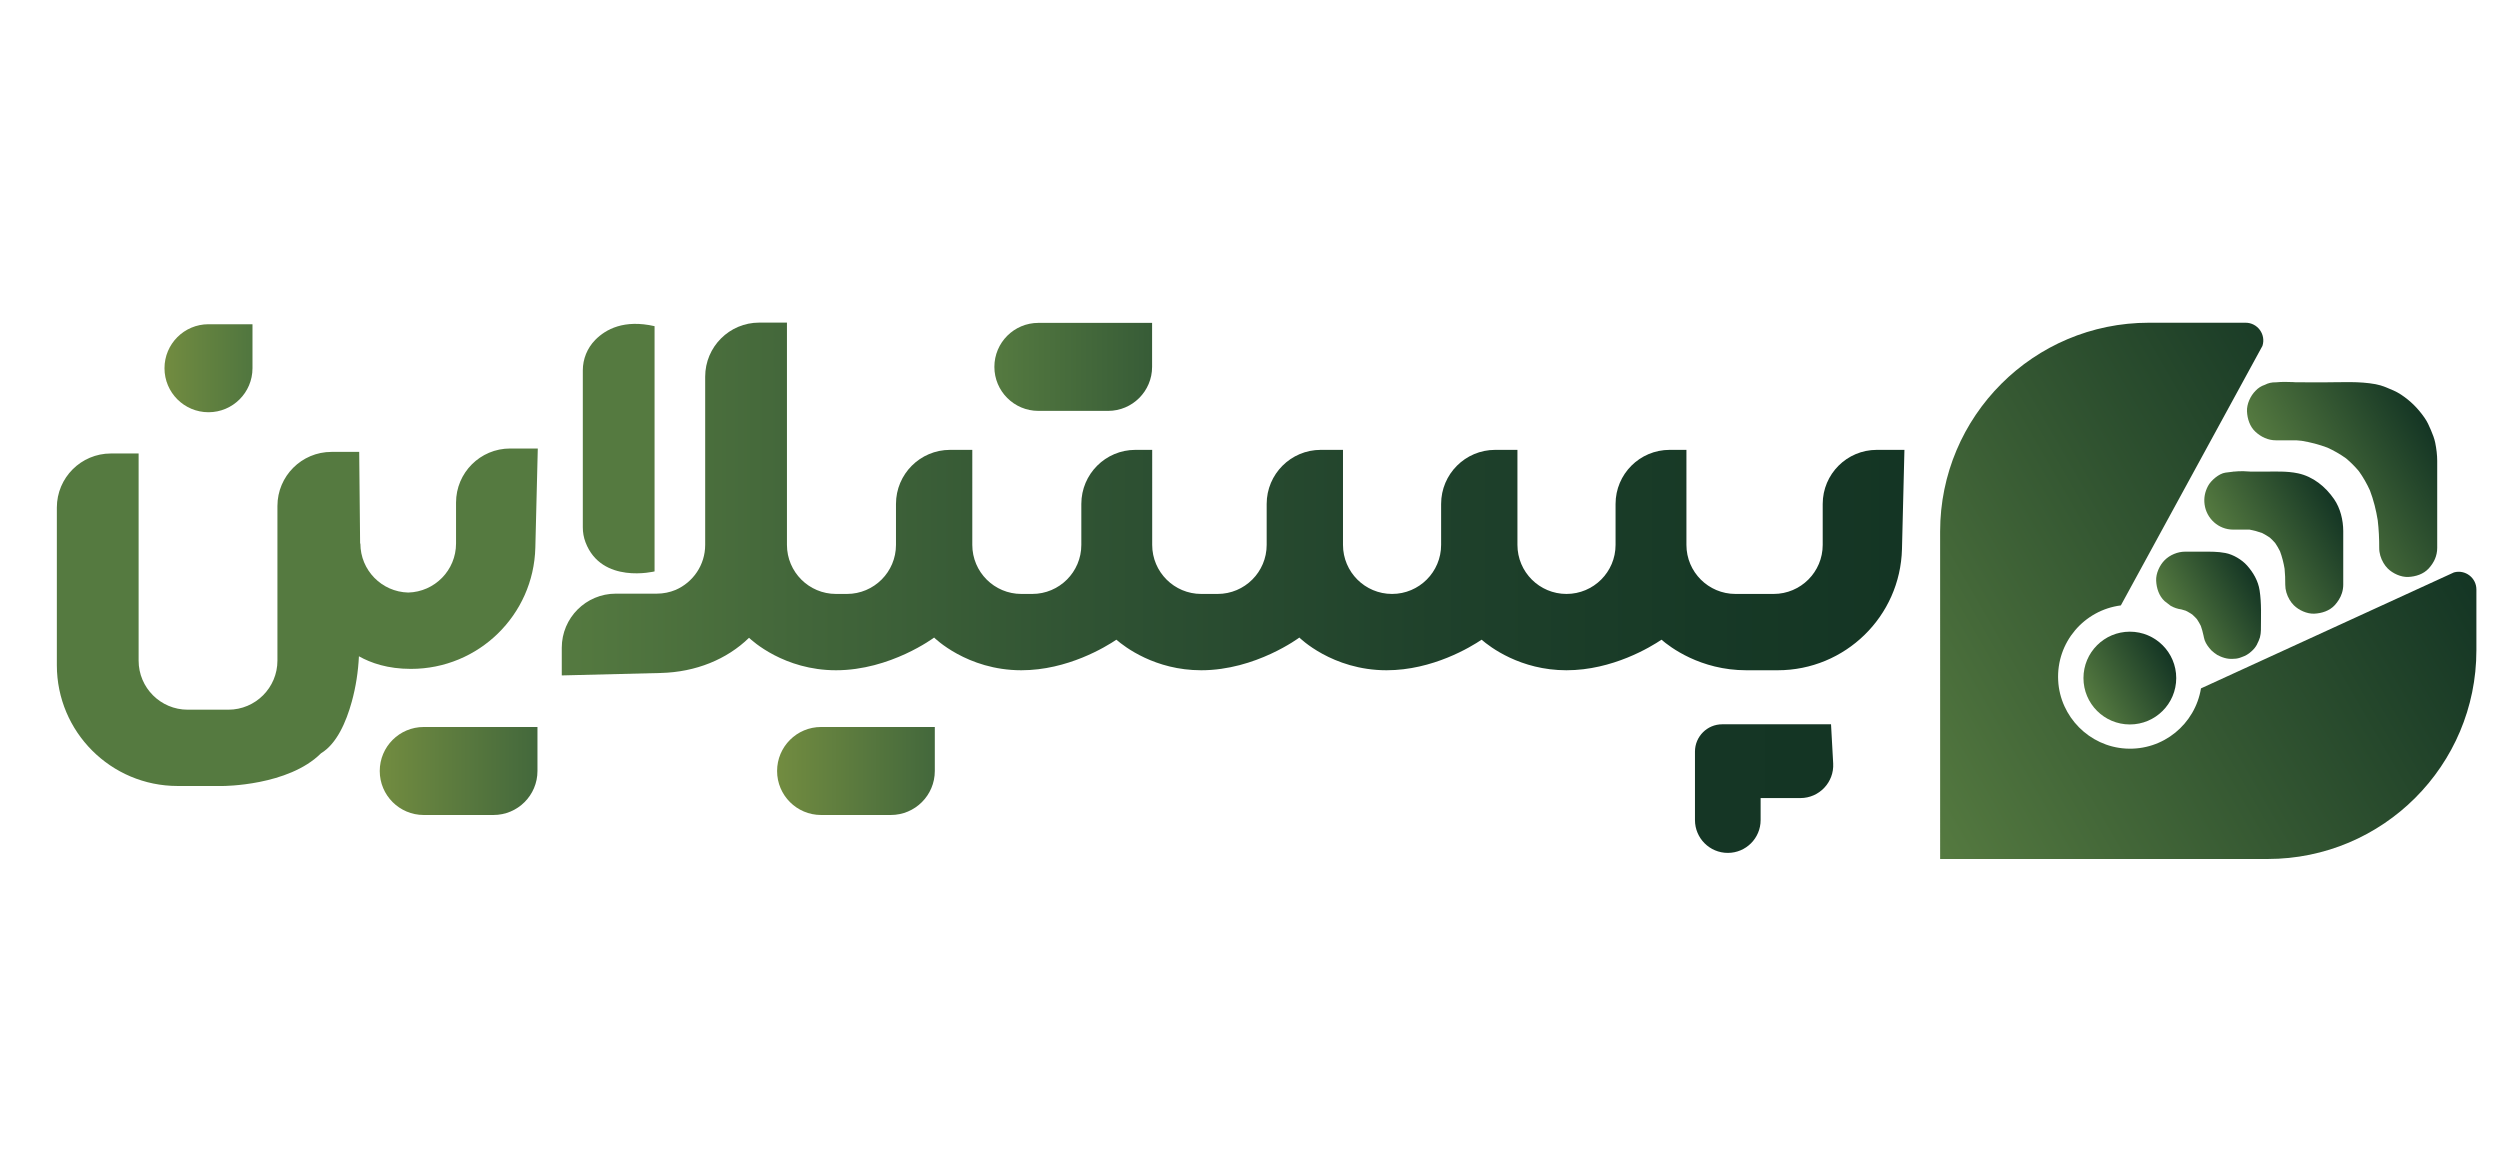
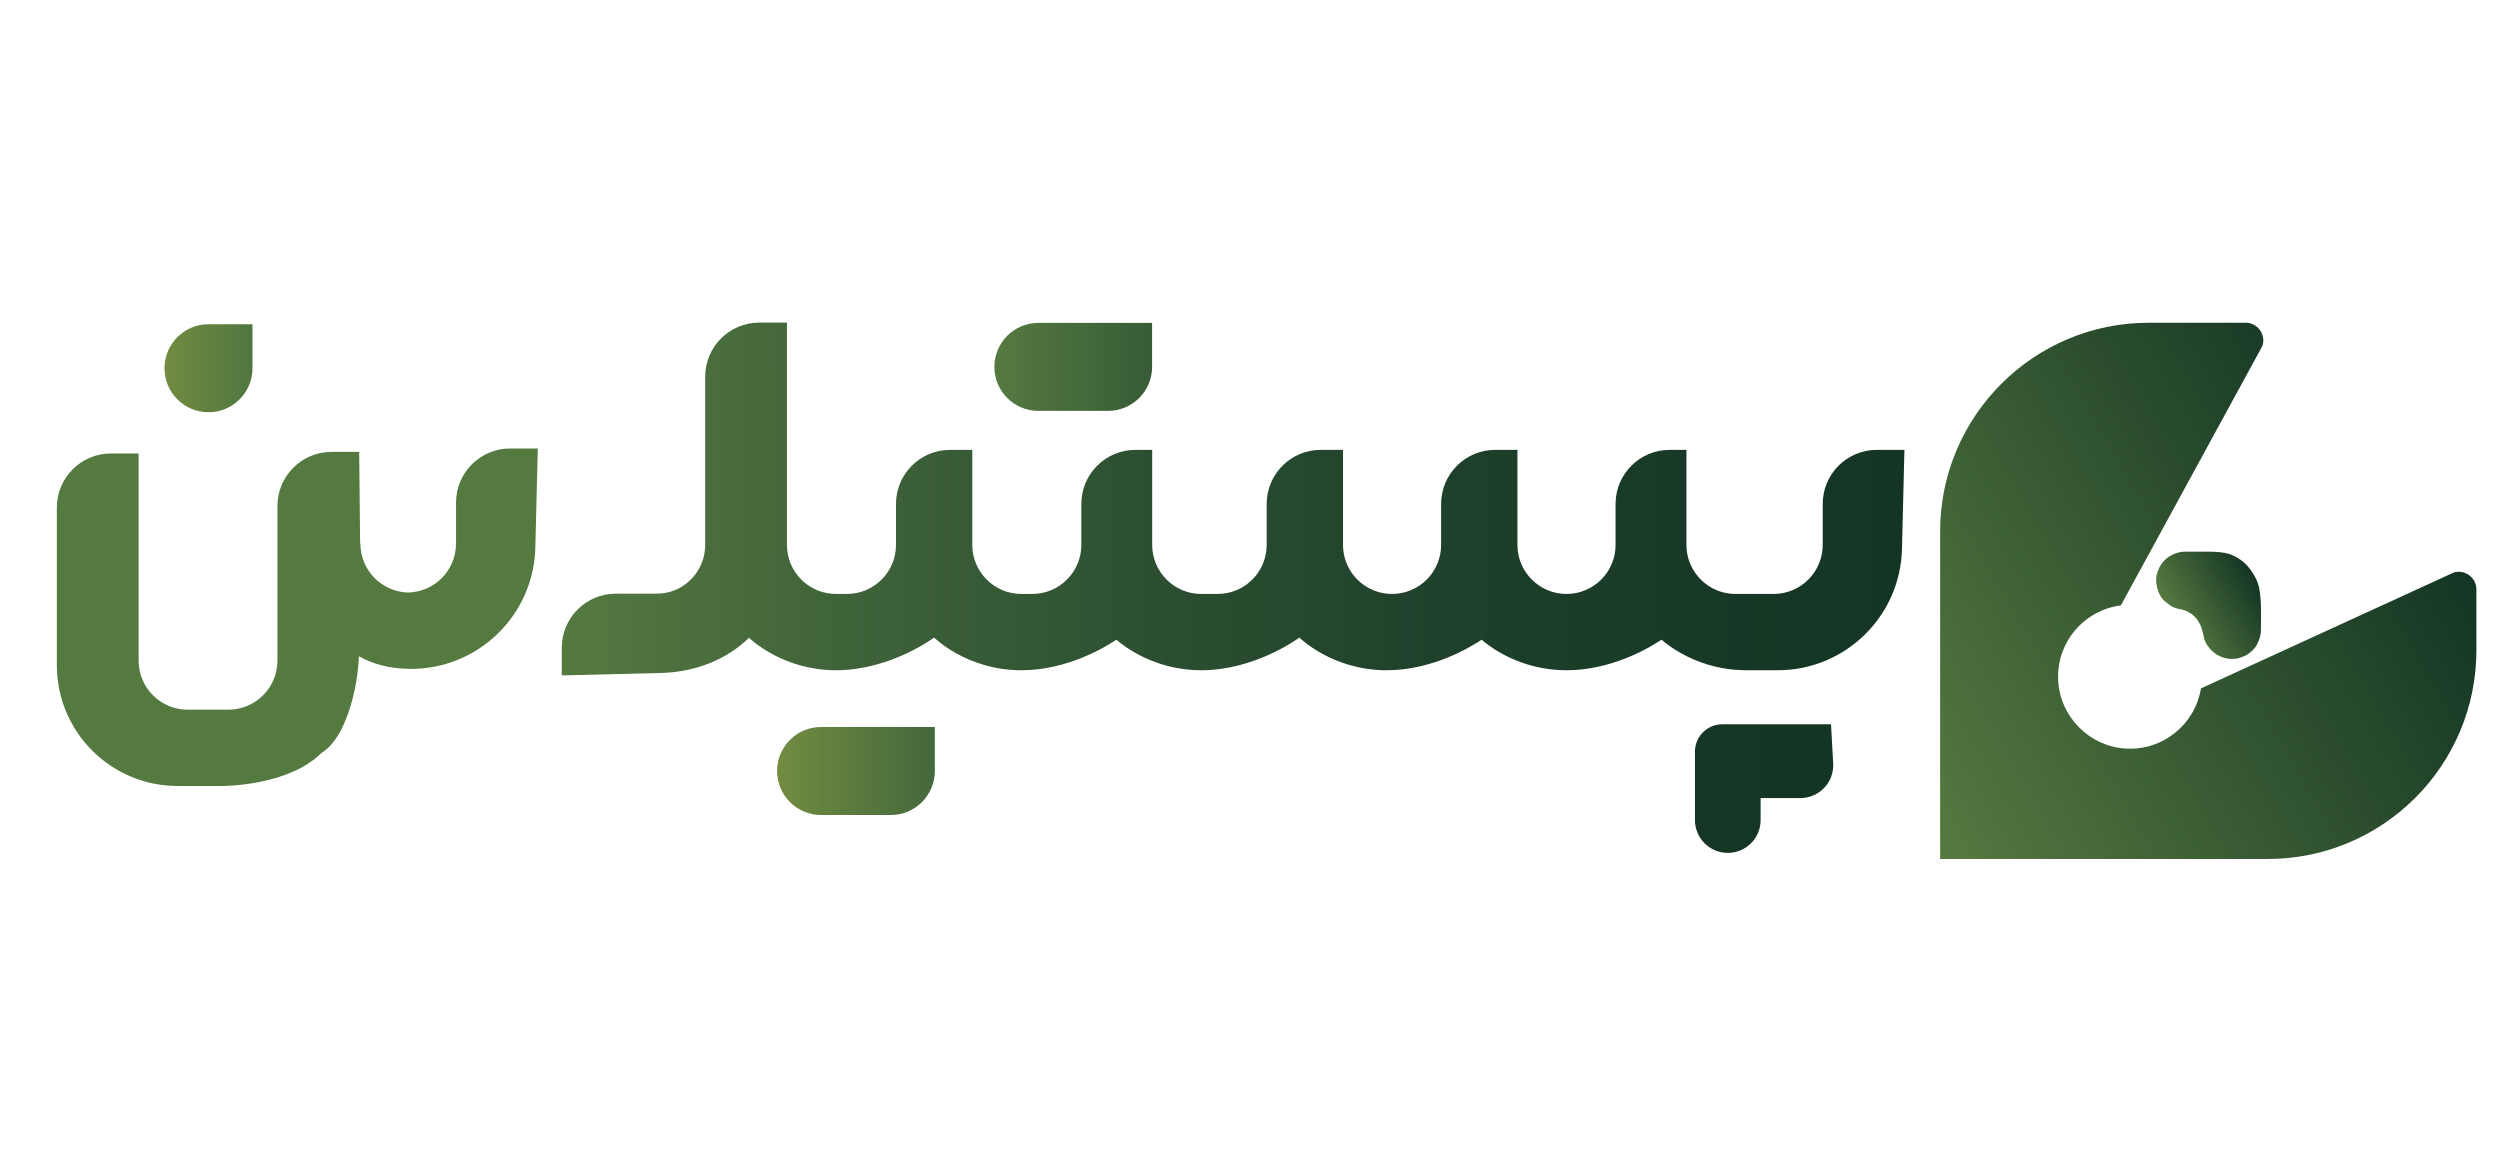
<svg xmlns="http://www.w3.org/2000/svg" version="1.1" id="Layer_1" x="0px" y="0px" viewBox="0 0 3693.28 1729.89" style="enable-background:new 0 0 3693.28 1729.89;" xml:space="preserve">
  <style type="text/css">
	.st0{fill:url(#SVGID_1_);}
	.st1{fill:url(#SVGID_00000147913214320788617910000004075018891515124865_);}
	.st2{fill:url(#SVGID_00000016046200076815904660000001463018201094524848_);}
	.st3{fill:url(#SVGID_00000173140715738276528370000004844291487124878722_);}
	.st4{fill:url(#SVGID_00000135672082794247519530000003246552899789553067_);}
	.st5{fill:url(#SVGID_00000029726119775798489070000008146603064627476401_);}
	.st6{fill:#557A40;}
	.st7{fill:url(#SVGID_00000030453383960048221050000010604394958034217861_);}
	.st8{fill:url(#SVGID_00000101804400339074639340000018172089945797048465_);}
	.st9{fill:url(#SVGID_00000096773040953692651120000001981763548509686950_);}
	.st10{fill:url(#SVGID_00000031913311427105307280000011813619168472548003_);}
	.st11{fill:url(#SVGID_00000072281604850407297810000007625022184888211606_);}
	.st12{fill:#1C587E;}
	.st13{fill:#1C587F;}
</style>
  <g>
    <linearGradient id="SVGID_1_" gradientUnits="userSpaceOnUse" x1="3393.285" y1="747.112" x2="3591.133" y2="632.885">
      <stop offset="0" style="stop-color:#557A40" />
      <stop offset="1" style="stop-color:#143524" />
    </linearGradient>
-     <path class="st0" d="M3319.5,607.64c0.5,11.08,4.14,22.57,12.55,30.29c8.38,7.69,18.68,12.55,30.29,12.55c10.02,0,20.04,0,30.06,0   c2.65,0.2,5.29,0.44,7.93,0.73c12.94,2.13,25.67,5.43,37.93,10.05c9.7,4.4,18.94,9.69,27.6,15.89   c6.84,5.73,13.14,12.04,18.88,18.88c6.4,8.93,11.84,18.47,16.38,28.47c5.4,14.25,9.11,29.07,11.53,44.12   c1.57,13.57,2.25,27.21,2.17,40.87c-0.05,7.58,2.33,15.45,6.33,22.16c1.77,2.97,3.83,5.74,6.22,8.13   c7.43,7.43,19.62,13.02,30.29,12.55c11.08-0.5,22.57-4.14,30.29-12.55c1.86-2.02,3.54-4.16,5.04-6.4c0.02-0.03,0.04-0.05,0.06-0.08   c0.17-0.25,0.31-0.51,0.48-0.76c2.87-4.32,4.97-9.2,6.08-14.52c0.59-2.75,0.9-5.6,0.9-8.53c0-19.67,0-39.34,0-59.01   c0-23.22,0.03-46.44,0-69.65c-0.01-8.92-1.16-17.88-2.9-26.62c-1.34-6.72-3.87-12.87-6.53-19.17c-2.63-6.23-5.33-12.22-9.21-17.78   c-9.79-14.02-20.49-24.81-34.78-34.32c-7.02-4.67-14.85-7.8-22.64-10.95c-4.81-1.94-9.75-3.46-14.86-4.41   c-24.56-4.54-50.22-2.77-75.07-2.77c-14.22,0-28.45-0.05-42.67-0.07c-1.58-0.1-3.17-0.21-4.75-0.29c-8.12-0.4-16.3-0.43-24.4,0.32   c-0.12,0.01-0.24,0.02-0.36,0.04c-5.9-0.22-11.4,1.01-16.5,3.69c-5.31,1.73-9.91,4.68-13.78,8.86   C3324.61,584.78,3319.02,596.97,3319.5,607.64z" />
    <linearGradient id="SVGID_00000129896625015979050330000009363895986735723952_" gradientUnits="userSpaceOnUse" x1="3303.982" y1="833.299" x2="3453.839" y2="746.779">
      <stop offset="0" style="stop-color:#557A40" />
      <stop offset="1" style="stop-color:#143524" />
    </linearGradient>
-     <path style="fill:url(#SVGID_00000129896625015979050330000009363895986735723952_);" d="M3353.01,794.02   c2.86,2.52,5.55,5.22,8.07,8.08c2.69,3.94,5.1,8.05,7.22,12.33c3.1,8.35,5.28,16.98,6.75,25.76c0.76,7.83,1.06,15.68,0.98,23.55   c-0.07,7.57,2.33,15.48,6.35,22.21c1.76,2.95,3.82,5.71,6.19,8.08c7.43,7.43,19.62,13.02,30.29,12.55   c11.08-0.5,22.57-4.14,30.29-12.55c2.33-2.53,4.35-5.26,6.11-8.13c1.86-2.96,3.38-6.16,4.46-9.58c1.28-3.98,1.98-8.18,1.98-12.57   c0-26.44,0.1-52.87,0-79.31c-0.06-16.15-4.3-33.72-13.59-47.15c-12.67-18.33-30.96-33.3-53.24-38.04   c-16.66-3.54-33.86-2.52-50.77-2.52c-6.21,0-12.42,0-18.63,0c-3.77-0.31-7.53-0.53-11.27-0.62c-4.86-0.12-9.57,0.16-14.28,0.62   c-0.33,0-0.66,0-0.99,0c0,0.04,0.01,0.07,0.01,0.11c-3.77,0.39-7.54,0.88-11.4,1.42c-9.44,1.33-21.3,11.55-25.6,19.68   c-4.57,8.65-6.39,17.57-5.08,27.31c2.8,20.83,20.6,37.14,42.07,37.14c8.12,0,16.23,0,24.35,0c6.26,1.17,12.41,2.83,18.4,5   C3345.61,789.35,3349.39,791.56,3353.01,794.02z" />
    <linearGradient id="SVGID_00000154418325398658595710000007600244793749501595_" gradientUnits="userSpaceOnUse" x1="3215.396" y1="921.555" x2="3332.476" y2="853.959">
      <stop offset="0" style="stop-color:#557A40" />
      <stop offset="1" style="stop-color:#143524" />
    </linearGradient>
    <path style="fill:url(#SVGID_00000154418325398658595710000007600244793749501595_);" d="M3229.11,902.24   c3.26,1.63,6.41,3.46,9.44,5.49c2.48,2.2,4.83,4.55,7.03,7.03c2.12,3.18,4.04,6.49,5.74,9.91c1.62,4.59,2.9,9.3,3.92,14.07   c0.02,0.08,0.03,0.16,0.05,0.25c0.21,0.99,0.44,1.98,0.63,2.98c0.97,5.23,3.98,10.58,7.82,15.23c1.01,1.29,2.06,2.53,3.2,3.67   c1.28,1.28,2.74,2.48,4.27,3.63c1.46,1.15,2.94,2.22,4.4,3.07c1.5,0.88,3.14,1.63,4.83,2.33c0.83,0.37,1.68,0.68,2.54,0.99   c0.09,0.03,0.17,0.07,0.26,0.1c4.18,1.52,8.5,2.39,12.66,2.39c0.19,0.01,0.38,0.01,0.57,0.01c0.25,0,0.51,0.03,0.76,0.02   c0.1,0,0.21-0.02,0.31-0.03c3.86,0.04,7.65-0.4,11.07-1.5c1.13-0.36,2.25-0.78,3.36-1.22c5.14-1.76,9.91-4.44,13.89-8.21   c3.36-2.88,6.25-6.27,8.35-10.25c0.21-0.51,0.43-1.01,0.64-1.52c1.38-2.53,2.49-5.18,3.35-7.93c0.11-0.26,0.22-0.52,0.33-0.78   c0.18-0.66,0.25-1.32,0.4-1.98c0.18-0.76,0.33-1.53,0.47-2.31c0.12-0.7,0.25-1.39,0.33-2.09c0.2-1.64,0.34-3.31,0.34-5.01   c0-19.55,1.06-39.26-1.96-58.62c-2.16-13.82-9.26-26.11-18.42-36.45c-7.75-8.75-20.65-16.4-32.17-18.57   c-11.38-2.15-22.01-1.96-33.44-1.96c-8.64,0-17.28,0-25.92,0c-10.98,0-22.52,4.78-30.29,12.55c-7.43,7.43-13.02,19.62-12.55,30.29   c0.5,11.08,4.14,22.57,12.55,30.29c2.89,2.23,5.78,4.47,8.67,6.7c5.05,2.93,10.4,4.75,16.04,5.48   C3224.78,900.81,3226.97,901.48,3229.11,902.24z" />
    <linearGradient id="SVGID_00000150810465349898206370000009232305987047434112_" gradientUnits="userSpaceOnUse" x1="2793.685" y1="1143.438" x2="3563.299" y2="699.101">
      <stop offset="0" style="stop-color:#557A40" />
      <stop offset="1" style="stop-color:#143524" />
    </linearGradient>
    <path style="fill:url(#SVGID_00000150810465349898206370000009232305987047434112_);" d="M3625.28,845.62l-373.74,171.33   c-8.59,52.6-55.65,92.28-111.42,88.9c-53.47-3.24-96.78-46.98-99.54-100.48c-2.92-56.62,38.49-104.07,92.58-110.99l209.18-383.4   c5.45-16.9-7.16-34.21-24.92-34.21h-142.83c-170.33,0-308.41,138.08-308.41,308.41V1269h483.82   c170.33,0,308.41-138.08,308.41-308.41v-89.73C3658.4,853.58,3641.94,841.04,3625.28,845.62z" />
    <linearGradient id="SVGID_00000124852257644348020590000008253188031157506961_" gradientUnits="userSpaceOnUse" x1="3087.085" y1="1035.988" x2="3205.81" y2="967.442">
      <stop offset="0" style="stop-color:#557A40" />
      <stop offset="1" style="stop-color:#143524" />
    </linearGradient>
-     <circle style="fill:url(#SVGID_00000124852257644348020590000008253188031157506961_);" cx="3146.45" cy="1001.72" r="68.53" />
  </g>
  <g>
    <linearGradient id="SVGID_00000109728391452261207220000007338022382130593184_" gradientUnits="userSpaceOnUse" x1="830" y1="737.191" x2="2813.509" y2="737.191">
      <stop offset="0" style="stop-color:#557A40" />
      <stop offset="0.181" style="stop-color:#42663A" />
      <stop offset="0.425" style="stop-color:#2D5032" />
      <stop offset="0.65" style="stop-color:#1F412B" />
      <stop offset="0.849" style="stop-color:#173926" />
      <stop offset="1" style="stop-color:#143524" />
    </linearGradient>
    <path style="fill:url(#SVGID_00000109728391452261207220000007338022382130593184_);" d="M2772.6,664.59   c-44.12,0-79.89,35.77-79.89,79.89v60.47c0,40.03-32.45,72.48-72.48,72.48h-56.37c-40.03,0-72.48-32.45-72.48-72.48V664.59h-24.8   c-44.12,0-79.89,35.77-79.89,79.89v60.47c0,40.03-32.45,72.48-72.48,72.48c-40.03,0-72.48-32.45-72.48-72.48V664.59h-32.86   c-44.12,0-79.89,35.77-79.89,79.89v60.47c0,40.03-32.45,72.48-72.48,72.48c-40.03,0-72.48-32.45-72.48-72.48V664.59h-32.86   c-44.12,0-79.89,35.77-79.89,79.89v60.47c0,40.03-32.45,72.48-72.48,72.48h-24.16c-40.03,0-72.48-32.45-72.48-72.48V664.59h-24.8   c-44.12,0-79.89,35.77-79.89,79.89v60.47c0,40.03-32.45,72.48-72.48,72.48h-16.11c-40.03,0-72.48-32.45-72.48-72.48V664.59h-32.86   c-44.12,0-79.89,35.77-79.89,79.89v60.47c0,40.03-32.45,72.48-72.48,72.48h-16.11c-40.03,0-72.48-32.45-72.48-72.48V476.59h-40.91   c-44.12,0-79.89,35.77-79.89,79.89v248.47c0,29.8-17.99,55.39-43.7,66.53c-8.56,3.56-17.95,5.53-27.8,5.53h-60.47   c-44.12,0-79.89,35.77-79.89,79.89v40.91l146.43-3.62c51.53-1.27,97.66-20.2,130.21-51.97l-0.02-0.03   c4.42,4.24,51.88,47.99,128.51,47.99c80.53,0,144.95-48.32,144.95-48.32s48.32,48.32,128.85,48.32   c68.15,0,124.61-34.51,140.4-45.15c12.25,10.64,57.2,45.15,125.35,45.15c80.53,0,144.95-48.32,144.95-48.32   s48.32,48.32,128.85,48.32c68.15,0,124.61-34.51,140.4-45.15c12.25,10.64,57.2,45.15,125.35,45.15   c68.15,0,124.61-34.51,140.4-45.15c12.25,10.64,57.2,45.15,125.35,45.15h46.28c99.68,0,181.17-79.5,183.63-179.14l3.62-146.43   H2772.6z" />
    <path class="st6" d="M673.71,742.47v60.47c0,39.42-31.48,71.46-70.66,72.43c-39.19-0.97-70.66-33.01-70.66-72.43L532,803   l-1.35-135.41h-40.91c-44.12,0-79.89,35.77-79.89,79.89v228.47c0,40.03-32.45,72.48-72.48,72.48h-60.11   c-40.03,0-72.48-32.45-72.48-72.48V669.93h-40.91c-44.12,0-79.89,35.77-79.89,79.89V982.7c0,98.56,79.9,178.45,178.45,178.45h66.87   c0,0,96.64,0,144.95-48.32c23.28-14.06,37.21-46.39,45.4-76.1c6.05-21.94,9.51-44.49,10.6-67.2c17.79,9.97,42.58,18.62,76.7,18.62   h0.28c99.68,0,181.17-79.5,183.63-179.14l3.62-146.43H753.6C709.48,662.59,673.71,698.35,673.71,742.47z" />
-     <path class="st6" d="M967,844.15v-362.3c-44.84-10.24-72.01,4.39-87.6,20.25c-11.93,12.14-18.4,28.29-18.4,44.97V779   c0,7.5,1.26,14.97,3.94,22.03C888.66,863.56,967,844.15,967,844.15z" />
  </g>
  <linearGradient id="SVGID_00000155846429997542872170000007589975671852334985_" gradientUnits="userSpaceOnUse" x1="2504" y1="1165" x2="2708.258" y2="1165">
    <stop offset="8.379889e-03" style="stop-color:#153625" />
    <stop offset="1" style="stop-color:#143524" />
  </linearGradient>
  <path style="fill:url(#SVGID_00000155846429997542872170000007589975671852334985_);" d="M2705,1070h-160.68  c-22.27,0-40.32,18.05-40.32,40.32v101.18c0,26.79,21.71,48.5,48.5,48.5l0,0c26.79,0,48.5-21.71,48.5-48.5V1179h58.76  c27.83,0,49.96-23.37,48.43-51.17L2705,1070z" />
  <linearGradient id="SVGID_00000051348441885895428860000001235948082294064540_" gradientUnits="userSpaceOnUse" x1="1469" y1="542" x2="1702" y2="542">
    <stop offset="0" style="stop-color:#557A40" />
    <stop offset="1" style="stop-color:#375C37" />
  </linearGradient>
  <path style="fill:url(#SVGID_00000051348441885895428860000001235948082294064540_);" d="M1534,607h103c35.9,0,65-29.1,65-65v-65  h-168c-35.9,0-65,29.1-65,65v0C1469,577.9,1498.1,607,1534,607z" />
  <linearGradient id="SVGID_00000089546991033510194040000016767159864713550517_" gradientUnits="userSpaceOnUse" x1="1148" y1="1139" x2="1381" y2="1139">
    <stop offset="0" style="stop-color:#728C40" />
    <stop offset="1" style="stop-color:#43683C" />
  </linearGradient>
  <path style="fill:url(#SVGID_00000089546991033510194040000016767159864713550517_);" d="M1213,1204h103c35.9,0,65-29.1,65-65v-65  h-168c-35.9,0-65,29.1-65,65v0C1148,1174.9,1177.1,1204,1213,1204z" />
  <linearGradient id="SVGID_00000049900875224812167680000001900869392984438657_" gradientUnits="userSpaceOnUse" x1="561" y1="1139" x2="794" y2="1139">
    <stop offset="0" style="stop-color:#728C40" />
    <stop offset="1" style="stop-color:#43683C" />
  </linearGradient>
-   <path style="fill:url(#SVGID_00000049900875224812167680000001900869392984438657_);" d="M626,1204h103c35.9,0,65-29.1,65-65v-65  H626c-35.9,0-65,29.1-65,65v0C561,1174.9,590.1,1204,626,1204z" />
  <linearGradient id="SVGID_00000153682594132841604930000014915461976112134027_" gradientUnits="userSpaceOnUse" x1="243" y1="544" x2="373" y2="544">
    <stop offset="0" style="stop-color:#728C40" />
    <stop offset="1" style="stop-color:#50763F" />
  </linearGradient>
  <path style="fill:url(#SVGID_00000153682594132841604930000014915461976112134027_);" d="M308,609L308,609c35.9,0,65-29.1,65-65v-65  h-65c-35.9,0-65,29.1-65,65v0C243,579.9,272.1,609,308,609z" />
</svg>